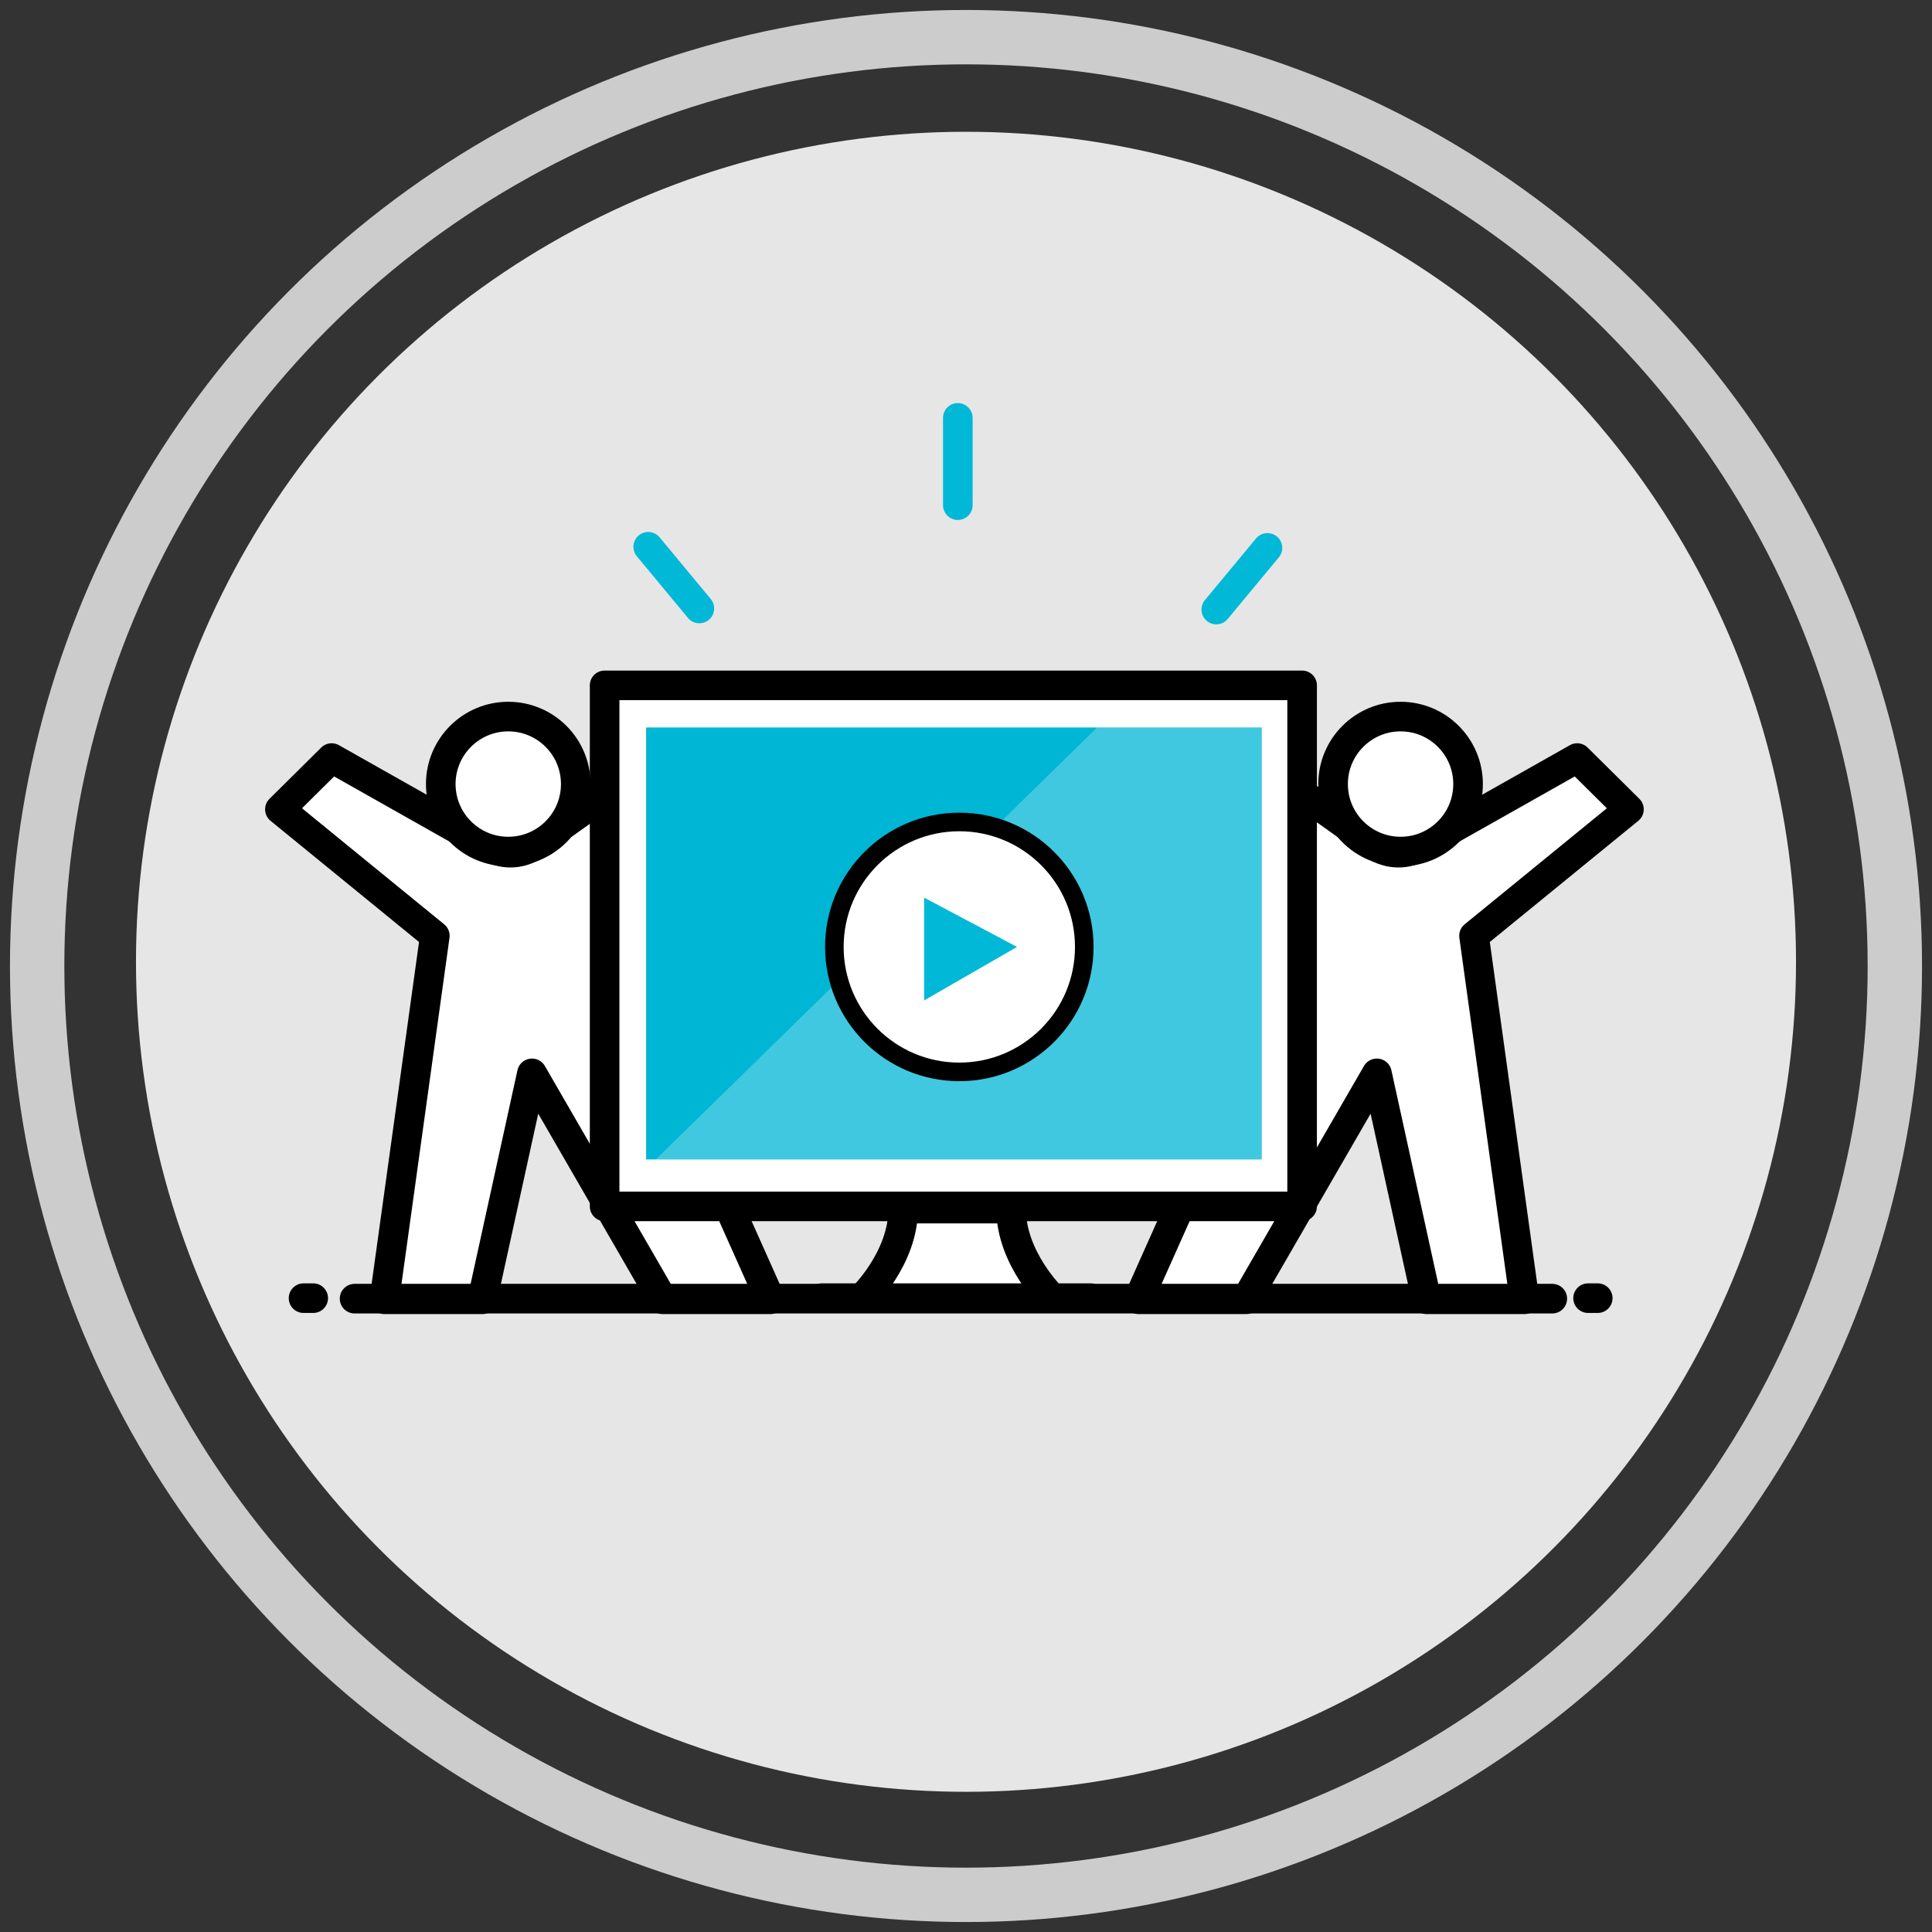
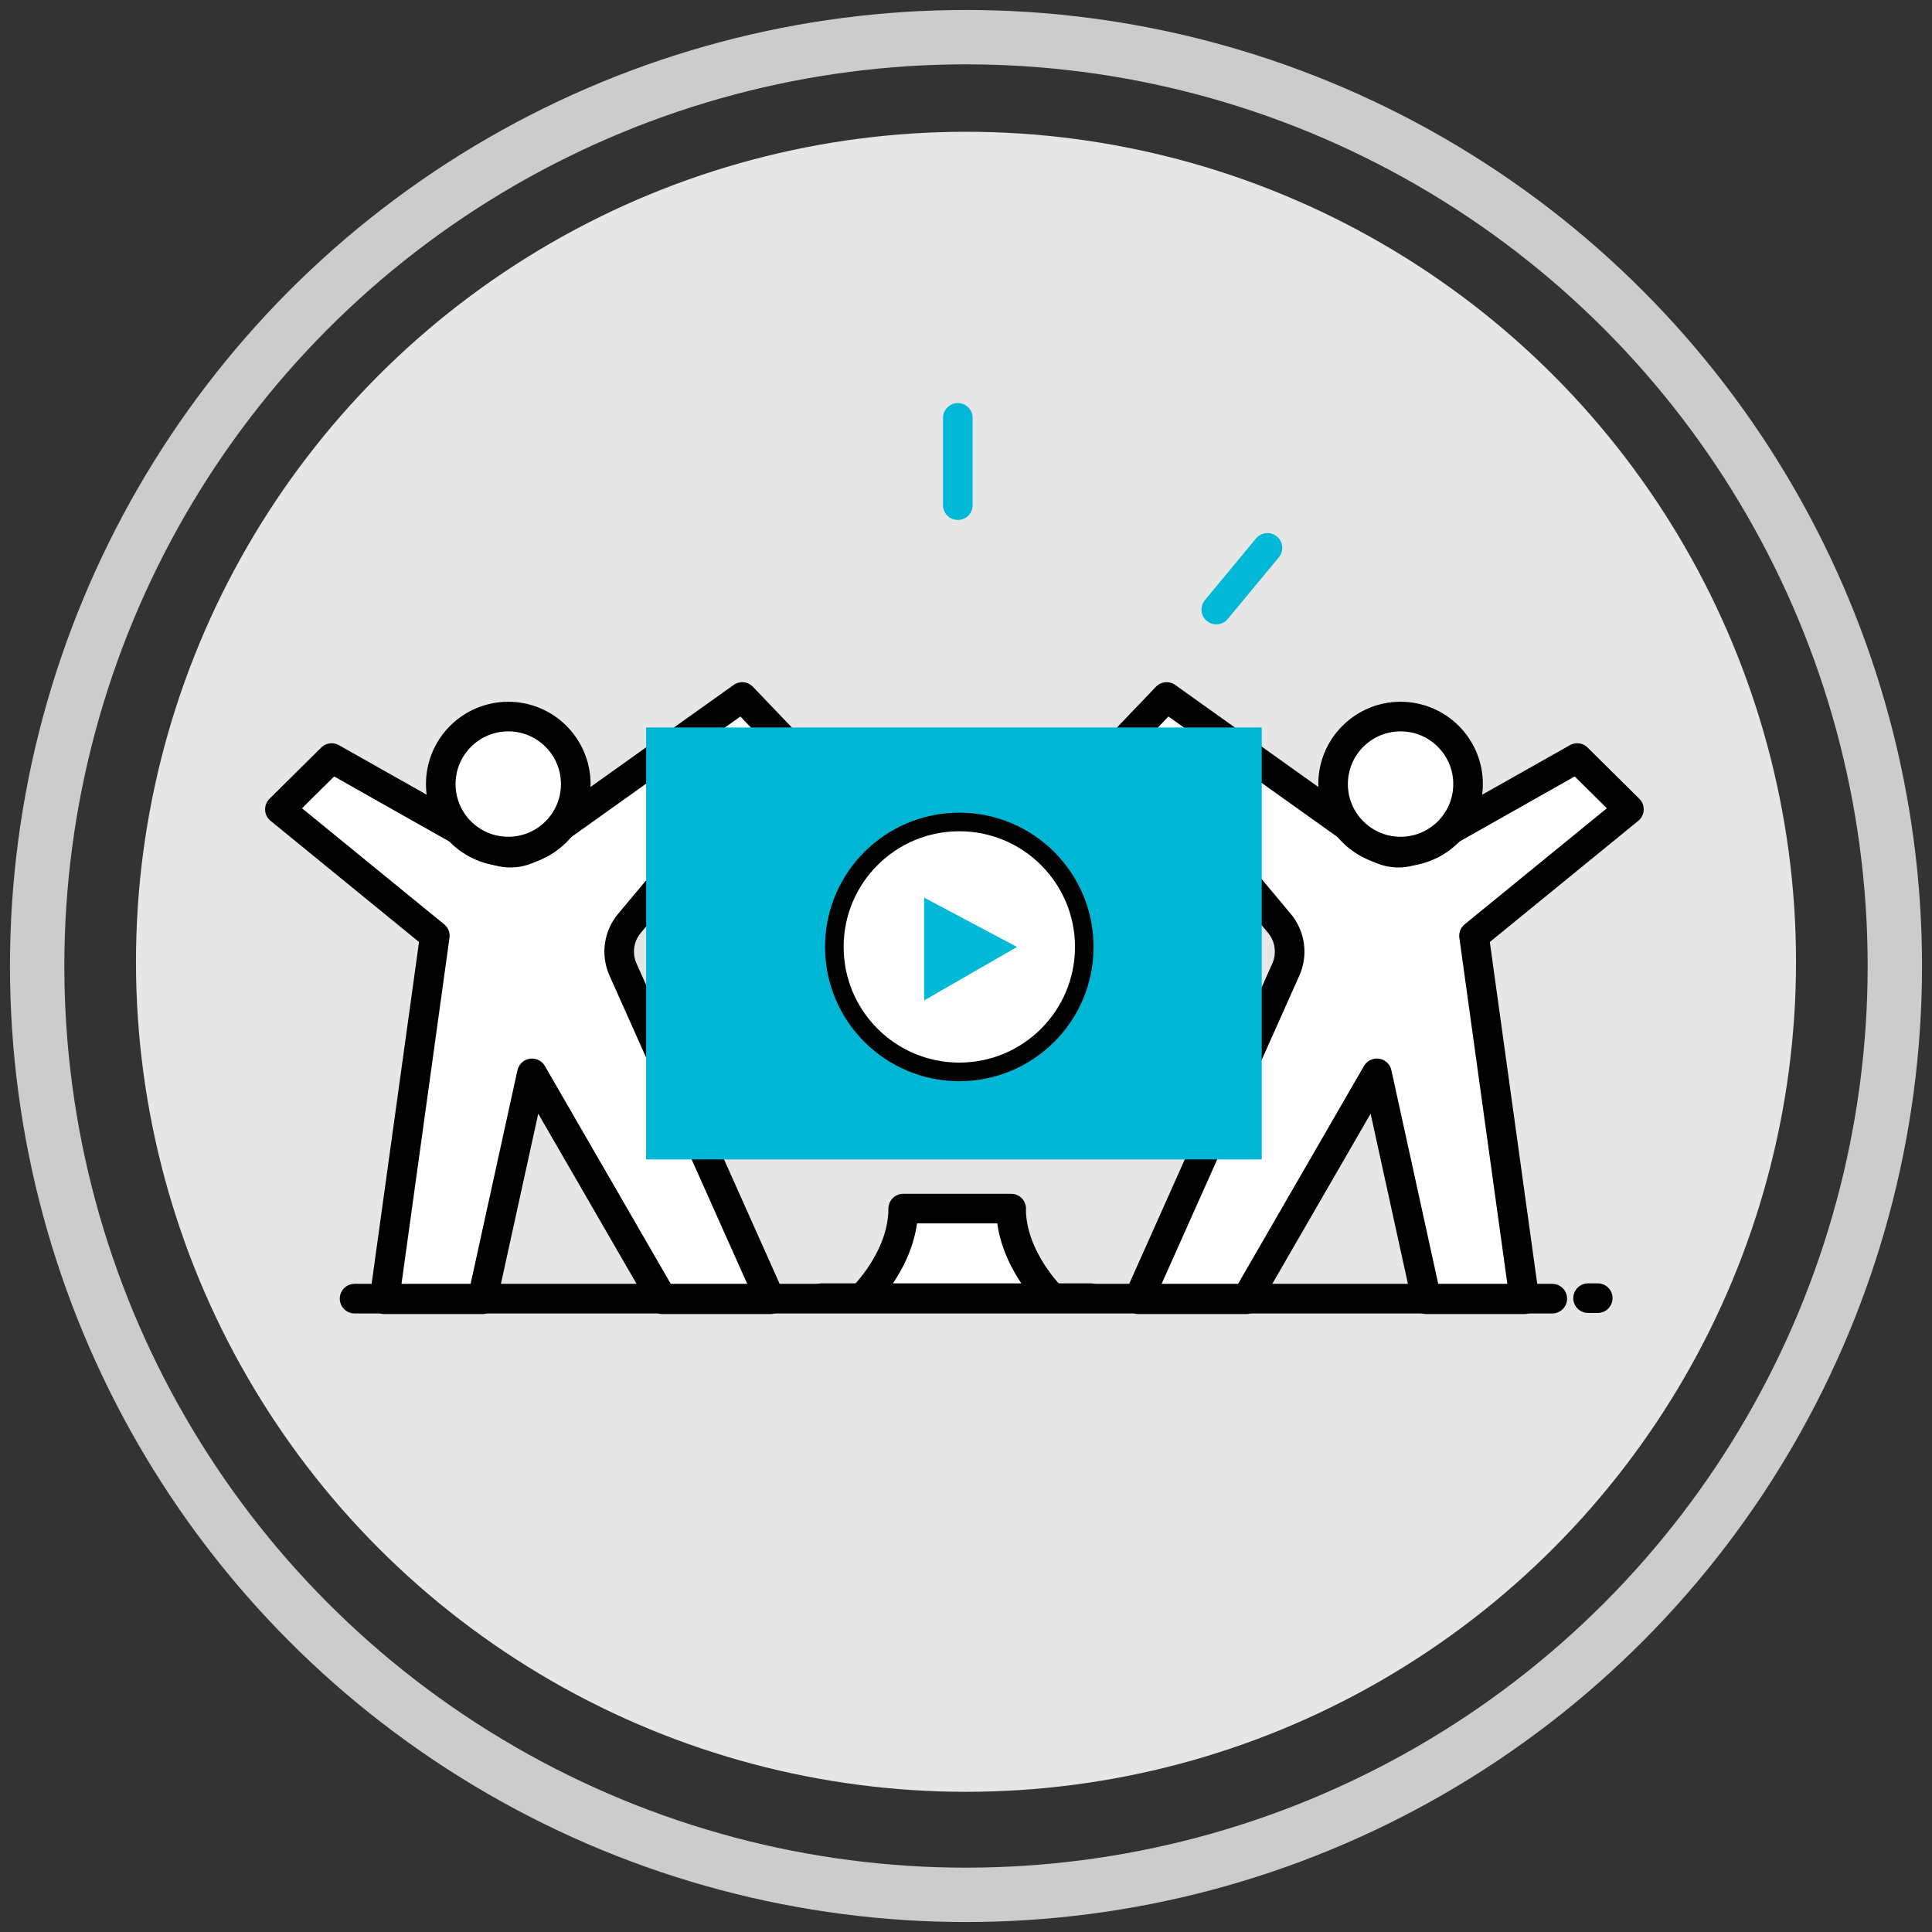
<svg xmlns="http://www.w3.org/2000/svg" id="Publishing_Rules" viewBox="0 0 156 156">
  <rect x="0" y="0" width="156" height="156" fill="#333333" stroke="none" />
  <defs>
    <style>.cls-1{stroke:#01b8d7;}.cls-1,.cls-2,.cls-3,.cls-4{fill:none;}.cls-1,.cls-2,.cls-3,.cls-5,.cls-6{stroke-linecap:round;}.cls-1,.cls-3,.cls-7,.cls-6{stroke-linejoin:round;}.cls-1,.cls-3,.cls-5,.cls-6{stroke-width:2.39px;}.cls-8,.cls-7,.cls-9,.cls-5,.cls-6{fill:#fff;}.cls-2{stroke-width:1.5px;}.cls-2,.cls-3,.cls-7,.cls-5,.cls-6{stroke:#000;}.cls-2,.cls-4,.cls-5{stroke-miterlimit:10;}.cls-7{stroke-width:2.39px;}.cls-10{fill:#e6e6e6;}.cls-11{fill:#01b8d7;}.cls-9{opacity:.25;}.cls-4{stroke:#ccc;stroke-width:4.39px;}.cls-12{fill:#00b6d5;}</style>
  </defs>
  <g id="Webinar">
    <g>
      <circle class="cls-4" cx="78" cy="78" r="75" />
      <circle class="cls-10" cx="78" cy="77.66" r="67.02" />
      <path class="cls-6" d="M42.95,86.67l-4,18.24h-7.91l4.07-29.35-12.51-10.21,4.18-4.14,12.75,7.2c1.23,.69,2.76,.56,3.85-.33l16.55-11.8,3.3,3.45-12.4,14.82c-.88,1.05-1.08,2.5-.52,3.75l11.89,26.61h-8.7l-10.54-18.24Z" />
      <circle class="cls-5" cx="41.04" cy="63.31" r="5.45" />
      <path class="cls-6" d="M111.18,86.67l4,18.24h7.91l-4.07-29.35,12.51-10.21-4.18-4.14-12.75,7.2c-1.23,.69-2.76,.56-3.85-.33l-16.55-11.8-3.3,3.45,12.4,14.82c.88,1.05,1.08,2.5,.52,3.75l-11.89,26.61h8.7l10.54-18.24Z" />
      <circle class="cls-5" cx="113.09" cy="63.31" r="5.45" />
      <line class="cls-6" x1="28.63" y1="104.86" x2="125.34" y2="104.86" />
      <line class="cls-6" x1="128.23" y1="104.82" x2="129.01" y2="104.82" />
-       <line class="cls-6" x1="24.51" y1="104.82" x2="25.29" y2="104.82" />
      <line class="cls-1" x1="77.34" y1="40.79" x2="77.34" y2="33.74" />
-       <line class="cls-1" x1="56.47" y1="49.13" x2="52.34" y2="44.15" />
      <line class="cls-1" x1="98.21" y1="49.22" x2="102.34" y2="44.24" />
    </g>
    <g>
      <line class="cls-3" x1="66.36" y1="104.82" x2="88.06" y2="104.82" />
      <path class="cls-6" d="M81.64,97.59c0,4.05,3.33,7.23,3.33,7.23h-15.37s3.33-3.18,3.33-7.23h8.72Z" />
-       <rect class="cls-7" x="48.82" y="55.34" width="56.32" height="42.07" />
      <rect class="cls-12" x="52.17" y="58.74" width="49.71" height="34.88" />
-       <polygon class="cls-9" points="101.88 93.62 52.95 93.62 88.59 58.74 101.88 58.74 101.88 93.62" />
    </g>
    <g>
      <circle class="cls-2" cx="77.48" cy="76.46" r="9.97" />
      <ellipse class="cls-8" cx="77.42" cy="76.46" rx="10.18" ry="10.23" />
      <circle class="cls-2" cx="77.46" cy="76.46" r="10.09" />
      <polygon class="cls-11" points="74.62 72.48 74.62 80.78 82.12 76.46 74.62 72.48" />
    </g>
  </g>
</svg>